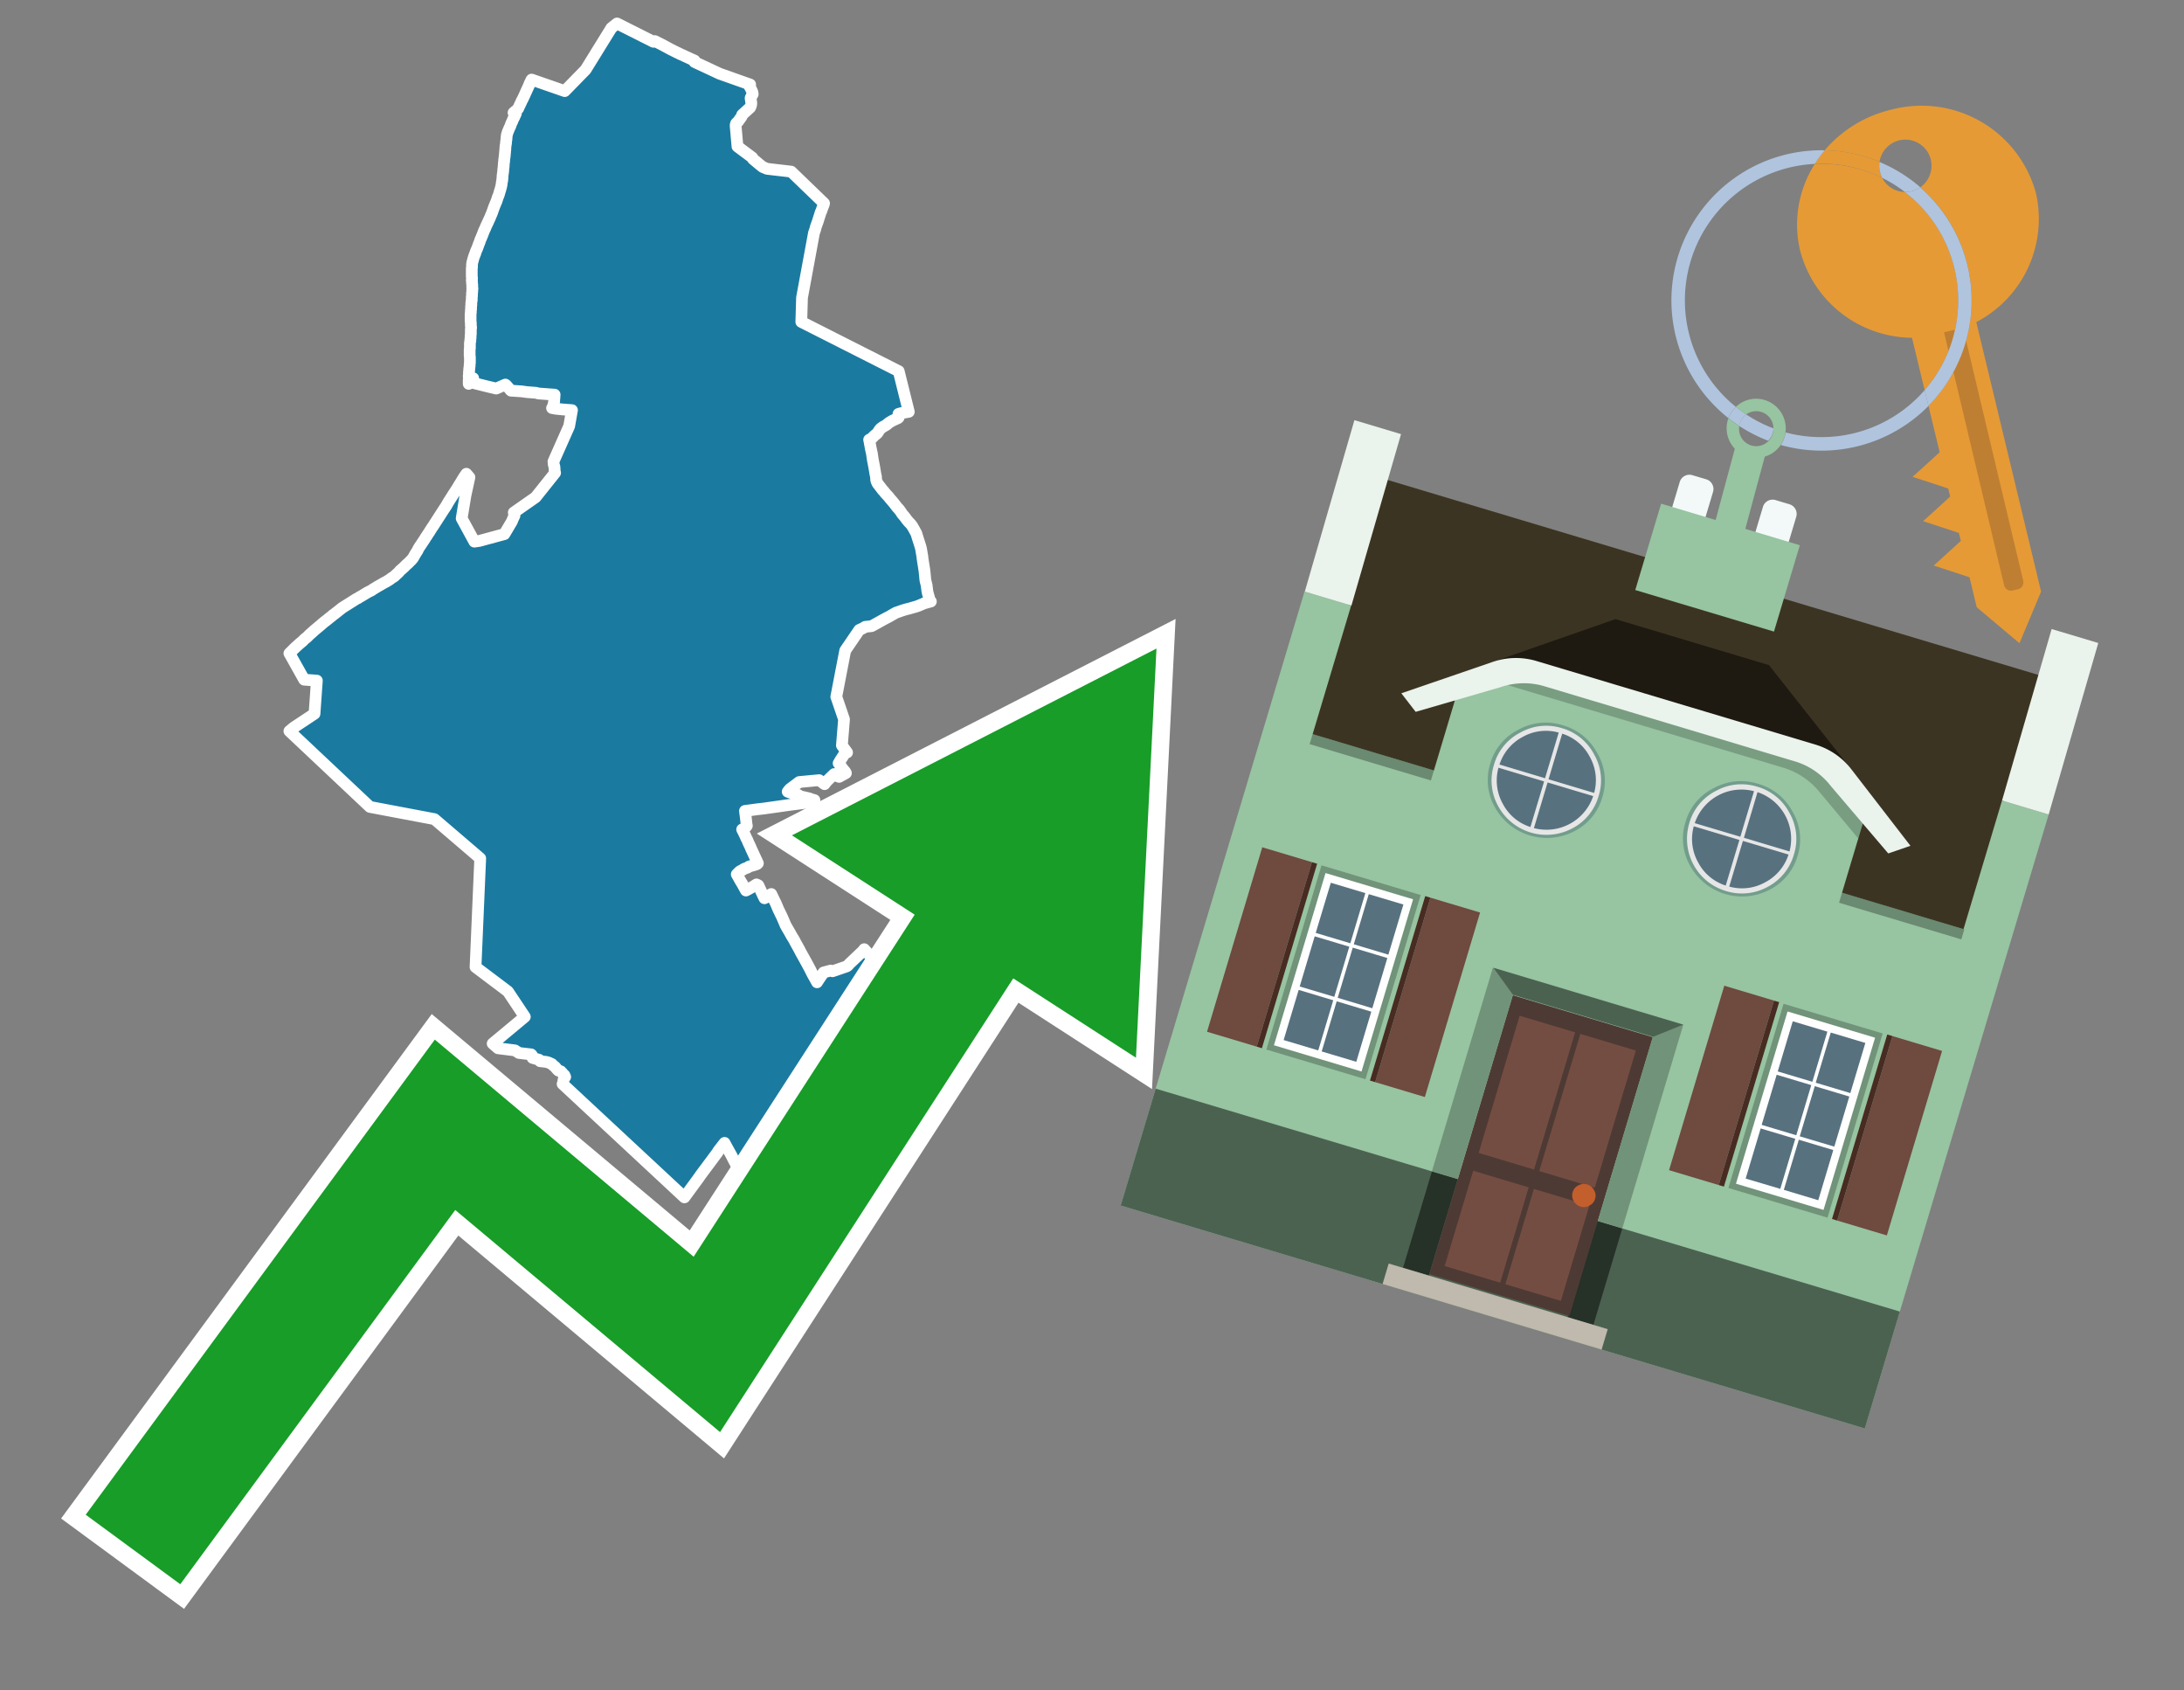
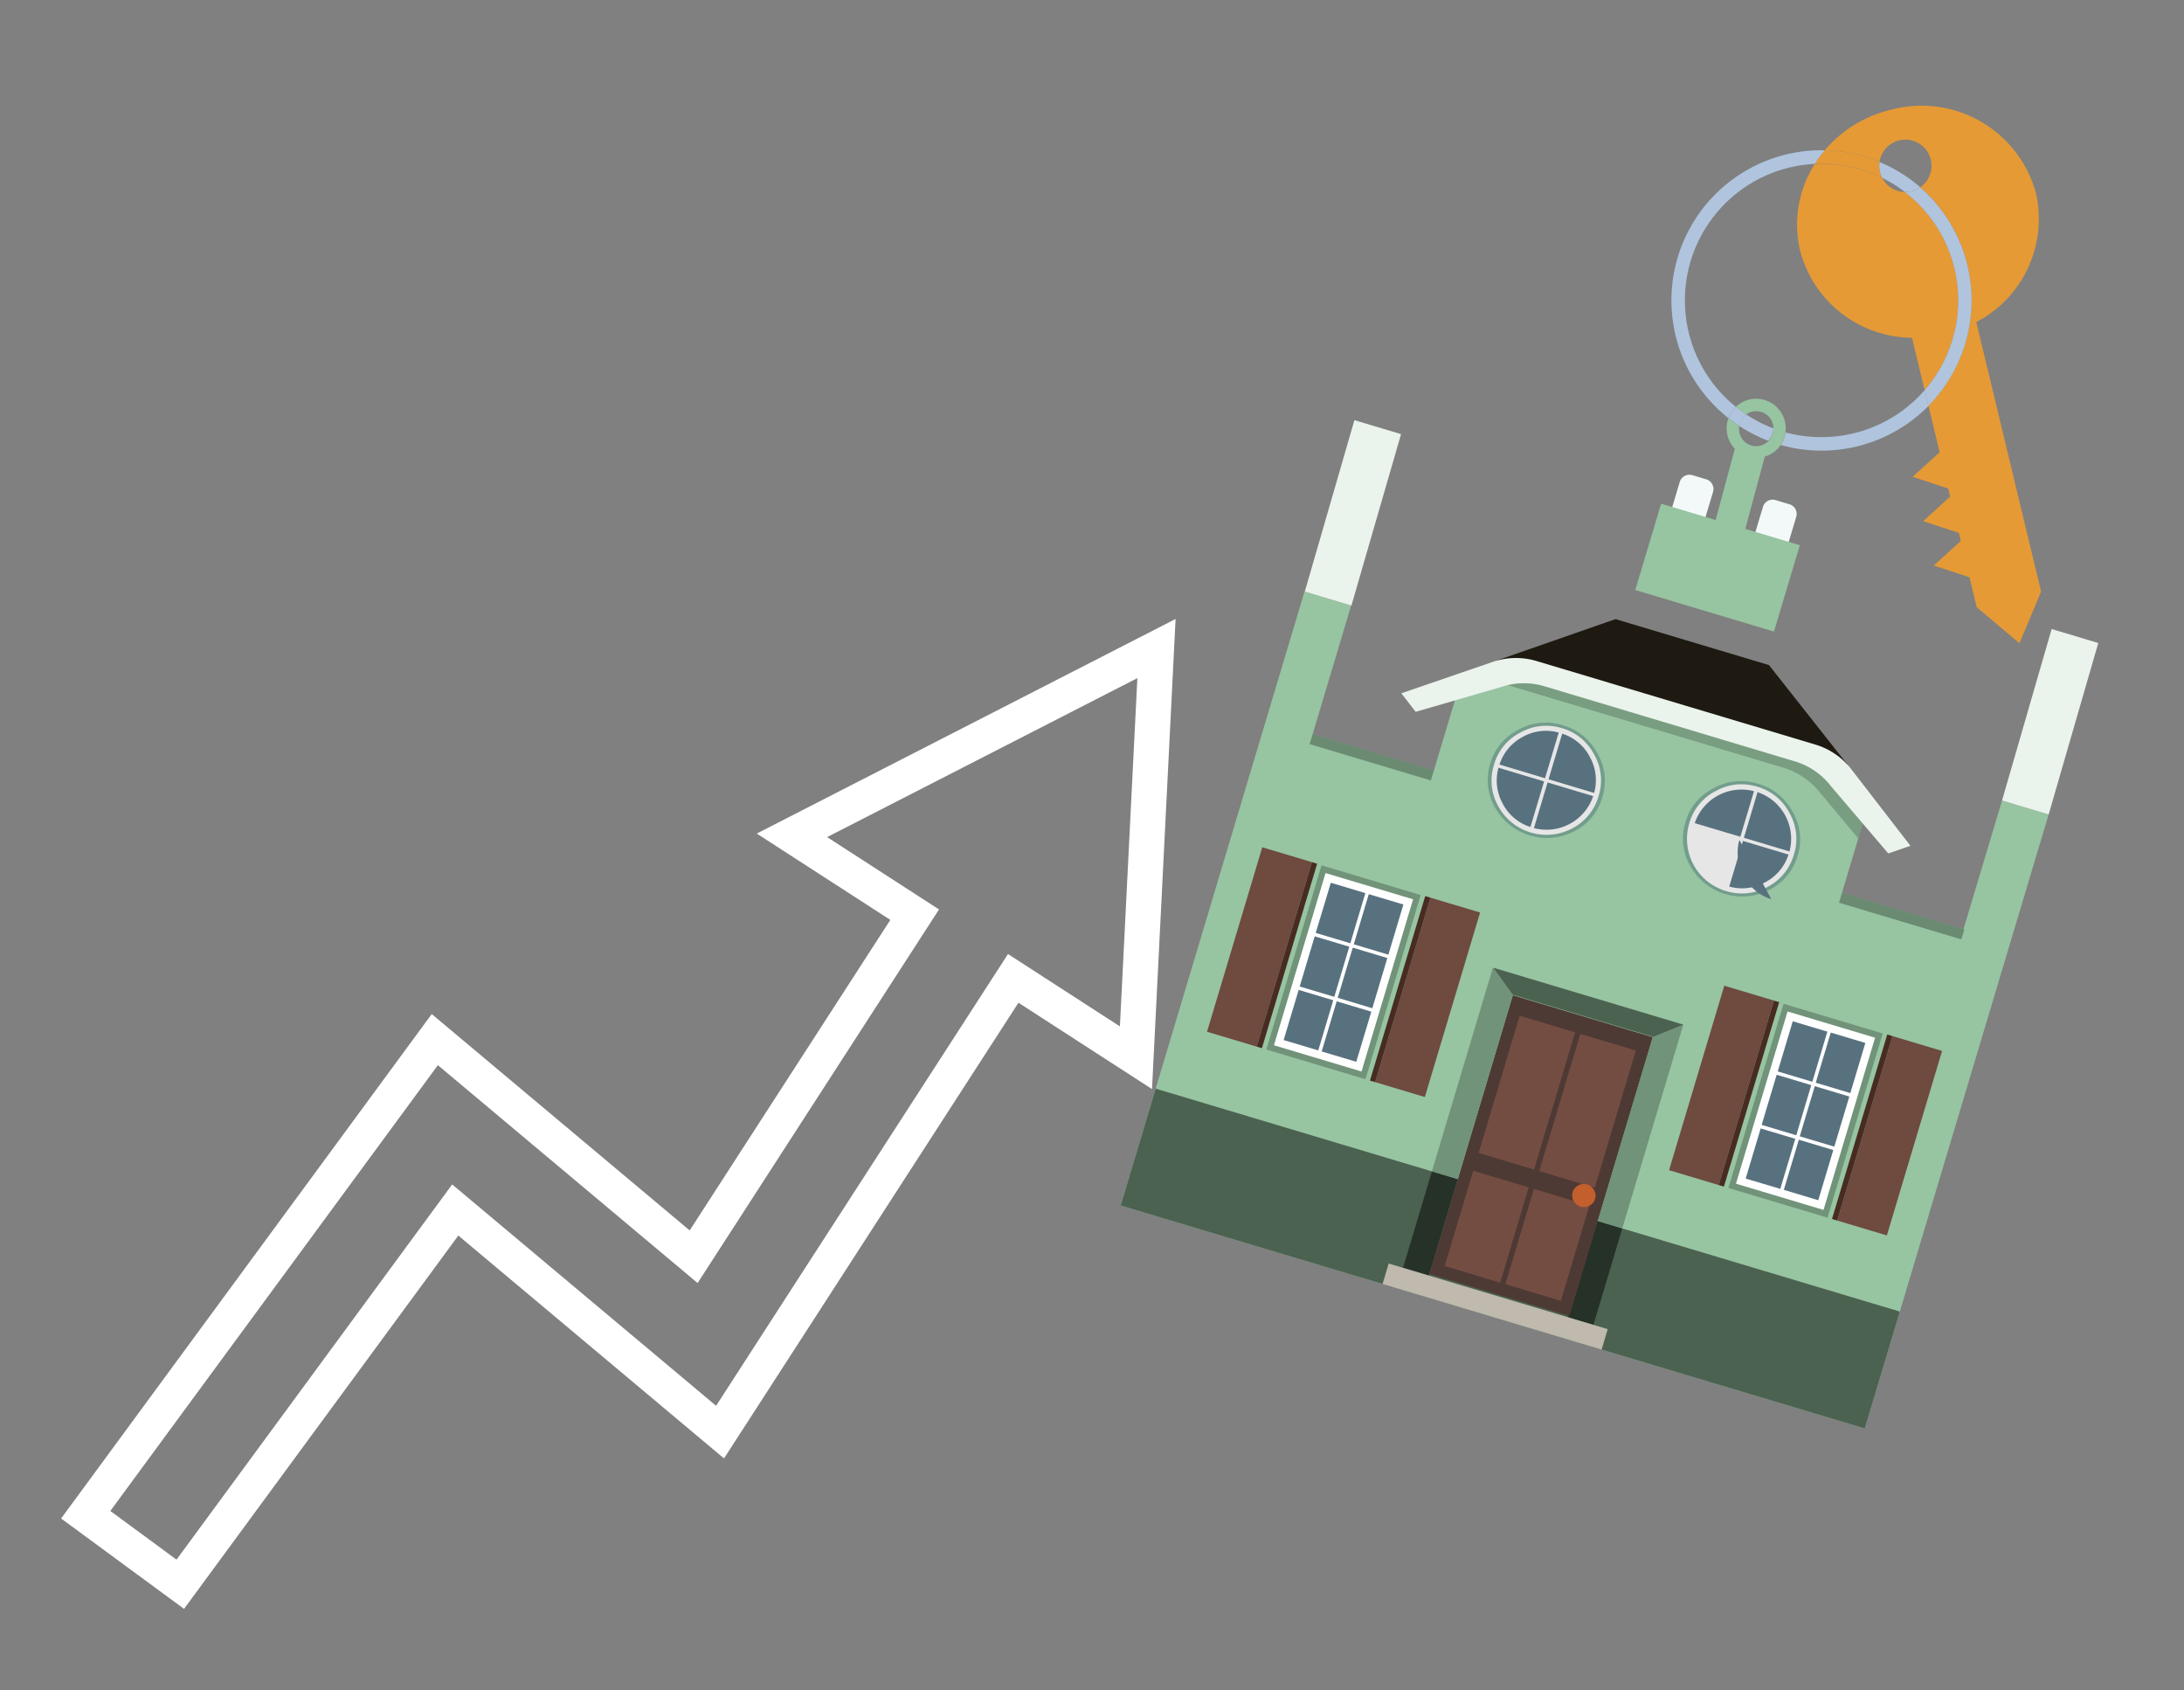
<svg xmlns="http://www.w3.org/2000/svg" id="Text" width="93.05" height="72" viewBox="0 0 93.05 72">
  <rect x="0" y="0" width="93.05" height="72" fill="#808080" stroke="none" />
-   <polygon points="24.37,17.47 23.98,17.44 23.68,17.41 23.52,17.38 23.55,17.35 23.56,17.31 23.57,17.27 23.58,17.24 23.59,17.2 23.6,17.14 23.61,17.11 23.61,17.05 23.62,16.95 23.63,16.81 22.95,16.76 22.83,16.73 22.44,16.7 22.23,16.67 21.77,16.64 21.74,16.61 21.72,16.58 21.64,16.49 21.57,16.41 21.53,16.38 21.21,16.52 21.14,16.55 20.72,16.45 20.16,16.31 20.16,16.28 20.16,16.16 20.16,16.11 20.05,16.23 19.97,16.35 19.97,16.2 19.98,16.07 19.97,16.04 19.97,16 19.98,15.97 19.98,15.92 19.98,15.85 19.99,15.78 19.99,15.75 19.99,15.72 20,15.68 20,15.64 20.01,15.59 20.01,15.56 20.01,15.5 20.02,15.46 20.02,15.4 20.02,15.36 20.02,15.33 20.02,15.29 20.02,15.26 20.02,15.2 20.01,15.16 20.01,15.12 20.01,15.08 20.01,15.04 20.01,15.01 20.01,14.98 20.01,14.93 20.01,14.88 20.02,14.84 20.02,14.8 20.02,14.72 20.02,14.69 20.02,14.63 20.03,14.55 20.04,14.52 20.04,14.48 20.04,14.43 20.05,14.4 20.05,14.37 20.05,14.32 20.05,14.28 20.06,14.25 20.06,14.22 20.06,14.19 20.06,14.15 20.06,14.12 20.06,14.06 20.06,14.02 20.07,13.98 20.07,13.91 20.06,13.88 20.06,13.85 20.06,13.81 20.06,13.78 20.06,13.75 20.05,13.68 20.05,13.62 20.05,13.55 20.05,13.51 20.05,13.47 20.05,13.44 20.05,13.41 20.05,13.37 20.06,13.31 20.06,13.27 20.06,13.23 20.07,13.17 20.07,13.12 20.07,13.08 20.07,13.05 20.08,13 20.08,12.97 20.08,12.94 20.08,12.9 20.09,12.83 20.1,12.78 20.1,12.74 20.1,12.65 20.11,12.6 20.11,12.54 20.11,12.5 20.11,12.47 20.12,12.44 20.12,12.41 20.12,12.36 20.12,12.32 20.13,12.29 20.12,12.25 20.12,12.2 20.12,12.15 20.12,12.11 20.11,12.08 20.11,12.03 20.11,11.99 20.1,11.93 20.11,11.89 20.11,11.83 20.1,11.79 20.1,11.74 20.1,11.69 20.1,11.65 20.1,11.61 20.1,11.57 20.1,11.54 20.1,11.49 20.1,11.43 20.11,11.38 20.11,11.35 20.11,11.31 20.11,11.25 20.12,11.22 20.12,11.19 20.13,11.15 20.15,11.09 20.16,11.04 20.17,11.01 20.19,10.94 20.21,10.9 20.22,10.86 20.23,10.83 20.25,10.8 20.26,10.75 20.29,10.67 20.31,10.63 20.34,10.56 20.35,10.53 20.38,10.45 20.39,10.42 20.4,10.39 20.42,10.35 20.43,10.32 20.44,10.29 20.45,10.26 20.47,10.2 20.5,10.14 20.52,10.09 20.53,10.06 20.55,10.02 20.56,9.99 20.63,9.81 20.67,9.73 20.71,9.63 20.74,9.57 20.76,9.52 20.78,9.49 20.81,9.41 20.83,9.38 20.85,9.33 20.87,9.29 20.89,9.24 20.91,9.19 20.95,9.1 21.05,8.82 21.07,8.77 21.14,8.6 21.16,8.56 21.17,8.52 21.18,8.49 21.19,8.46 21.21,8.4 21.22,8.37 21.24,8.33 21.26,8.27 21.28,8.2 21.29,8.16 21.32,8.07 21.34,7.99 21.35,7.96 21.36,7.91 21.37,7.86 21.38,7.77 21.39,7.72 21.4,7.68 21.4,7.63 21.41,7.57 21.41,7.51 21.42,7.42 21.43,7.36 21.44,7.28 21.44,7.23 21.45,7.16 21.46,7.07 21.46,7.03 21.47,6.92 21.48,6.87 21.48,6.81 21.49,6.74 21.5,6.68 21.5,6.65 21.51,6.6 21.51,6.54 21.52,6.48 21.52,6.43 21.53,6.37 21.53,6.32 21.54,6.21 21.56,6.09 21.56,6.04 21.57,5.98 21.58,5.91 21.58,5.85 21.59,5.8 21.59,5.76 21.61,5.7 21.62,5.66 21.63,5.63 21.64,5.6 21.66,5.56 21.68,5.51 21.7,5.46 21.72,5.42 21.74,5.38 21.77,5.29 21.81,5.2 21.84,5.14 21.85,5.1 21.87,5.06 21.9,5.01 21.94,4.92 21.97,4.86 21.98,4.83 21.88,4.8 21.93,4.76 21.96,4.73 22.02,4.69 22.05,4.65 22.08,4.62 22.11,4.55 22.2,4.36 22.23,4.29 22.27,4.22 22.35,4.05 22.38,3.98 22.54,3.63 22.56,3.57 22.59,3.51 22.61,3.47 22.63,3.42 22.65,3.39 24.06,3.88 24.95,2.97 26.05,1.19 26.29,1 27.84,1.78 27.9,1.75 28.16,1.88 28.44,2.03 28.55,2.09 28.71,2.17 28.85,2.24 28.92,2.27 28.97,2.3 29.09,2.35 29.17,2.39 29.41,2.5 29.59,2.58 29.59,2.64 30.66,3.14 31.96,3.6 31.92,3.66 31.95,3.7 31.99,3.78 32.05,3.91 32.06,3.95 32.07,4.01 31.99,4.15 31.98,4.18 32,4.32 32.01,4.39 32,4.48 31.99,4.51 31.96,4.58 31.62,4.89 31.6,4.96 31.45,5.17 31.39,5.23 31.36,5.26 31.34,5.34 31.42,6.24 32.05,6.71 32.08,6.77 32.33,6.98 32.49,7.11 32.68,7.19 33.71,7.31 35.11,8.66 35.1,8.7 35.03,8.88 35,8.97 34.99,9 34.97,9.03 34.84,9.44 34.76,9.66 34.73,9.78 34.68,9.92 34.17,12.68 34.14,13.71 38.29,15.81 38.72,17.54 38.38,17.6 38.28,17.63 38.29,17.78 38.26,17.81 38.17,17.85 38.02,17.92 37.9,17.99 37.83,18.04 37.79,18.08 37.73,18.12 37.62,18.18 37.51,18.26 37.45,18.34 37.4,18.42 37.37,18.46 37.26,18.55 37.16,18.65 37.12,18.68 37.03,18.73 37.04,18.77 37.05,18.83 37.06,18.88 37.1,19.1 37.12,19.19 37.15,19.33 37.17,19.47 37.19,19.6 37.21,19.7 37.25,19.91 37.3,20.21 37.32,20.29 37.33,20.44 37.35,20.51 37.37,20.55 37.38,20.58 37.51,20.75 37.58,20.84 37.6,20.87 37.65,20.92 37.69,20.97 37.71,21 37.85,21.15 37.93,21.25 38,21.33 38.1,21.45 38.2,21.58 38.24,21.63 38.3,21.69 38.35,21.76 38.38,21.8 38.43,21.88 38.54,22.01 38.66,22.17 38.73,22.25 38.79,22.31 38.83,22.36 38.86,22.4 38.93,22.52 39.04,22.72 39.13,23.01 39.16,23.1 39.21,23.26 39.22,23.29 39.24,23.37 39.3,23.72 39.3,23.75 39.31,23.82 39.33,23.95 39.37,24.2 39.38,24.26 39.4,24.43 39.42,24.65 39.43,24.73 39.48,24.93 39.51,25.18 39.53,25.27 39.62,25.59 39.66,25.62 39.51,25.66 39.37,25.7 39.23,25.76 39.11,25.81 39.02,25.84 38.74,25.92 38.58,25.96 38.42,26.01 38.31,26.05 38.19,26.09 38.13,26.12 37.87,26.27 37.79,26.31 37.64,26.39 37.39,26.53 37.19,26.64 37.13,26.67 36.86,26.7 36.8,26.74 36.7,26.79 36.61,26.83 36.01,27.71 35.63,29.68 35.67,29.79 35.96,30.64 35.87,31.75 36.09,32.05 36.01,32.08 35.96,32.14 35.93,32.19 35.8,32.39 35.73,32.51 35.81,32.61 35.89,32.73 35.93,32.78 36,32.86 36.02,32.89 36.04,32.93 35.75,33.09 35.63,33.04 35.54,32.97 35.24,33.26 35.15,33.37 35.13,33.4 34.9,33.23 34.05,33.31 33.65,33.61 33.56,33.72 33.7,33.77 33.89,33.82 34.01,33.86 34.04,33.89 34.14,33.93 34.32,33.97 34.49,34.01 34.56,34.04 34.7,34.08 34.66,34.14 34.52,34.17 33.59,34.29 33.24,34.34 32.53,34.44 32.26,34.47 31.97,34.51 31.74,34.54 31.76,34.7 31.78,34.86 31.81,35.14 31.82,35.17 31.8,35.2 31.75,35.24 31.68,35.3 31.62,35.33 31.72,35.53 31.78,35.66 31.79,35.69 31.83,35.76 31.86,35.83 31.87,35.86 31.97,36.07 32.01,36.17 32.03,36.21 32.29,36.77 32.26,36.8 32.19,36.83 32.05,36.87 31.91,36.91 31.86,36.95 31.7,37.01 31.64,37.05 31.51,37.12 31.46,37.17 31.43,37.2 31.39,37.24 31.47,37.38 31.49,37.42 31.57,37.56 31.62,37.64 31.78,37.93 31.86,37.89 32.09,37.76 32.23,37.67 32.31,37.71 32.51,38.14 32.57,38.26 32.63,38.23 32.71,38.18 32.86,38.08 32.99,38.35 33.05,38.47 33.16,38.73 33.32,39.06 33.41,39.27 33.47,39.41 33.59,39.62 33.62,39.67 33.66,39.74 33.72,39.85 33.83,40.03 33.92,40.2 33.96,40.27 34.07,40.47 34.11,40.55 34.36,41 34.5,41.26 34.6,41.46 34.66,41.57 34.69,41.62 34.81,41.84 34.88,41.73 35.09,41.42 35.39,41.34 35.47,41.37 36.08,41.16 36.12,41.13 36.15,41.1 36.17,41.07 36.77,40.5 36.82,40.43 37.24,40.9 37.35,41.23 37.58,41.3 37.71,41.52 37.7,41.68 37.71,41.76 37.72,41.81 37.69,41.87 37.69,41.91 37.69,41.95 37.67,42.31 37.66,42.59 37.65,42.66 37.65,42.76 37.65,42.83 37.64,42.87 37.64,43.05 37.63,43.18 37.63,43.22 37.62,43.36 37.61,43.53 37.59,43.68 37.55,44.02 37.54,44.14 37.53,44.24 37.52,44.35 37.51,44.4 37.48,44.5 37.42,44.69 37.4,44.77 37.38,44.8 37.33,44.97 37.29,45.09 37.18,45.41 37.23,45.51 37.34,45.72 37.4,45.84 37.43,45.9 37.6,46.22 37.64,46.28 37.75,46.52 37.86,46.76 37.91,46.85 37.93,46.9 37.95,46.94 38,47.03 38.06,47.12 38.37,47.15 38.45,47.19 38.54,47.23 38.62,47.27 38.67,47.3 38.82,47.37 38.85,47.4 38.93,47.46 39,47.52 39.01,47.55 39.02,47.58 38.93,47.61 38.73,47.66 38.58,47.7 38.46,47.74 38.28,47.78 37.95,47.88 37.83,47.91 37.5,48 37.13,48.1 36.9,48.15 36.83,48.18 36.47,48.3 36.31,48.35 36.25,48.38 36.13,48.41 36.02,48.45 35.93,48.48 35.84,48.52 35.69,48.58 35.59,48.61 35.52,48.64 33.86,49.12 33.91,49.16 33.3,49.61 33.4,49.76 33.34,49.79 32.21,50.72 31.99,50.88 31.96,50.82 31.94,50.79 31.87,50.66 31.85,50.6 31.83,50.57 31.79,50.49 31.77,50.46 31.76,50.43 31.75,50.39 31.72,50.34 31.7,50.29 31.63,50.13 31.48,49.83 31.42,49.7 31.35,49.58 31.33,49.54 31.25,49.39 31.22,49.33 31.18,49.25 31.16,49.21 30.96,48.85 30.87,48.68 30.59,49.04 30.58,49.07 29.85,50.05 29.76,50.18 29.43,50.63 29.16,51 23.97,46.17 23.99,46.14 24,46.08 24,46.05 24.01,46 24.02,45.97 24.04,45.93 24.08,45.87 24.05,45.8 24,45.76 23.95,45.69 23.91,45.66 23.89,45.63 23.79,45.6 23.76,45.57 23.73,45.54 23.68,45.48 23.66,45.45 23.57,45.38 23.54,45.35 23.51,45.32 23.44,45.29 23.38,45.26 23.27,45.23 23.01,45.2 22.99,45.17 22.97,45.14 22.69,45.06 22.68,45.03 22.67,45 22.66,44.94 22.63,44.91 22.11,44.85 21.94,44.74 21.22,44.65 20.99,44.45 22.36,43.31 21.64,42.23 20.26,41.19 20.46,36.56 18.51,34.89 15.76,34.37 12.33,31.14 12.51,30.99 13.4,30.4 13.5,28.99 12.96,28.95 12.36,27.88 12.33,27.83 12.49,27.67 12.55,27.61 12.66,27.51 12.77,27.41 12.88,27.32 12.91,27.29 12.95,27.25 12.99,27.21 13.03,27.18 13.07,27.15 13.11,27.11 13.14,27.08 13.17,27.05 13.2,27.02 13.25,26.98 13.28,26.95 13.34,26.9 13.38,26.86 13.68,26.61 13.71,26.58 13.82,26.49 13.9,26.43 14.01,26.34 14.15,26.23 14.19,26.19 14.24,26.16 14.58,25.89 15.12,25.55 15.18,25.51 15.25,25.48 15.32,25.43 15.38,25.4 15.43,25.37 15.66,25.23 15.84,25.14 15.89,25.1 15.96,25.06 16.09,24.98 16.25,24.89 16.3,24.86 16.35,24.83 16.45,24.78 16.61,24.68 16.7,24.61 16.77,24.57 16.81,24.54 16.84,24.51 16.87,24.48 16.96,24.4 17,24.36 17.04,24.31 17.21,24.16 17.24,24.13 17.28,24.09 17.33,24.04 17.37,24.01 17.4,23.98 17.46,23.92 17.5,23.88 17.53,23.85 17.59,23.78 17.65,23.68 17.66,23.65 17.69,23.61 17.71,23.57 17.73,23.54 17.77,23.48 17.79,23.45 17.81,23.4 17.85,23.33 18.09,22.97 18.11,22.94 18.13,22.9 18.15,22.87 18.19,22.82 18.21,22.78 18.27,22.69 18.3,22.65 18.32,22.61 18.34,22.58 18.36,22.55 18.41,22.47 18.44,22.43 18.89,21.73 19.01,21.55 19.03,21.52 19.05,21.48 19.09,21.41 19.17,21.28 19.21,21.22 19.31,21.06 19.48,20.8 19.54,20.7 19.56,20.66 19.59,20.62 19.74,20.37 19.82,20.25 19.87,20.18 20,20.33 19.83,21.11 19.67,22.08 20.21,23.07 20.42,23.04 21.49,22.75 21.81,22.21 21.85,22.11 21.92,21.96 21.89,21.83 22.82,21.18 23.65,20.14 23.64,20.1 23.63,20.05 23.63,19.99 23.62,19.87 23.6,19.82 23.59,19.77 23.59,19.74 23.58,19.66 24.25,18.15 " fill="#1b7aa0" stroke="#fff" stroke-linejoin="round" stroke-width="0.5" />
  <polygon points="49.272 27.624 33.741 35.58 38.97 38.959 29.553 53.529 18.525 44.281 3.652 64.518 7.681 67.479 19.396 51.538 30.678 60.999 43.169 41.673 48.398 45.053 49.272 27.624" fill="none" stroke="#fff" stroke-miterlimit="10" stroke-width="1.5" />
-   <polygon points="49.272 27.624 33.741 35.58 38.97 38.959 29.553 53.529 18.525 44.281 3.652 64.518 7.681 67.479 19.396 51.538 30.678 60.999 43.169 41.673 48.398 45.053 49.272 27.624" fill="#179d28" />
  <path d="M80.19,7.577a1.16,1.16,0,0,1-.094-.251,1.114,1.114,0,0,1-.018-.429A6.367,6.367,0,0,0,77.743,6.4a5.269,5.269,0,0,0-.423.577c.1,0,.192-.007.288-.007A5.794,5.794,0,0,1,80.19,7.577Z" fill="#e69a35" />
  <path d="M77.608,6.4A6.394,6.394,0,0,0,73.64,17.81a1.26,1.26,0,0,1,.317-.48A5.821,5.821,0,0,1,77.32,6.981a5.269,5.269,0,0,1,.423-.577Z" fill="#b0c4de" />
  <path d="M84.2,13.72a4.962,4.962,0,0,0,2.545-5.48,5.047,5.047,0,0,0-6.179-3.566A5.322,5.322,0,0,0,77.743,6.4a6.367,6.367,0,0,1,2.335.493,1.114,1.114,0,1,1,1.736,1.084,6.392,6.392,0,0,1,.347,9.3l.479,1.985-.438.4-.716.648.92.3.6.2.082.341-.438.4-.716.648.92.3.605.2.082.341-.438.4-.716.649.92.3.605.2.307,1.274,1.821,1.534.921-2.2Z" fill="#e69a35" />
  <path d="M81.154,8.179a1.115,1.115,0,0,1-.964-.6,5.794,5.794,0,0,0-2.582-.6c-.1,0-.192,0-.288.007a4.783,4.783,0,0,0-.625,3.685,4.962,4.962,0,0,0,4.765,3.715L82,16.617a5.82,5.82,0,0,0-.846-8.438Z" fill="#e69a35" />
  <path d="M74.1,18.142a6.386,6.386,0,0,0,1.232.63.73.73,0,0,0,.224-.527h0a5.783,5.783,0,0,1-1.159-.593A.733.733,0,0,0,74.1,18.142Z" fill="#b0c4de" />
  <path d="M74.4,17.652q-.228-.152-.44-.322a1.26,1.26,0,0,0-.317.48c.148.117.3.228.46.332A.733.733,0,0,1,74.4,17.652Z" fill="#b0c4de" />
  <path d="M74.824,16.984a1.257,1.257,0,0,0-.867.346c.141.114.288.222.44.322a.731.731,0,0,1,1.159.593h0a.732.732,0,1,1-1.463,0,.7.7,0,0,1,.007-.1c-.158-.1-.312-.215-.46-.332a1.258,1.258,0,0,0,.273,1.3l-.979,3.635,1.275.341.98-3.639a1.266,1.266,0,0,0,.681-.5,1.249,1.249,0,0,0,.2-.538,1.328,1.328,0,0,0,.012-.168A1.262,1.262,0,0,0,74.824,16.984Z" fill="#97c4a1" />
-   <path d="M85.974,25.1l-.226.053a.3.3,0,0,1-.362-.223l-2.56-10.777.81-.193L86.2,24.736A.3.3,0,0,1,85.974,25.1Z" fill="#bf7f32" />
  <path d="M80.1,7.326a1.16,1.16,0,0,0,.094.251,5.833,5.833,0,0,1,.964.6,1.137,1.137,0,0,0,.287-.031,1.108,1.108,0,0,0,.373-.167A6.371,6.371,0,0,0,80.078,6.9,1.114,1.114,0,0,0,80.1,7.326Z" fill="#b0c4de" />
  <path d="M77.608,18.618a5.836,5.836,0,0,1-1.534-.2,1.24,1.24,0,0,1-.2.537,6.4,6.4,0,0,0,6.291-1.666L82,16.617A5.807,5.807,0,0,1,77.608,18.618Z" fill="#b0c4de" />
  <path d="M81.814,7.981a1.108,1.108,0,0,1-.373.167,1.137,1.137,0,0,1-.287.031A5.82,5.82,0,0,1,82,16.617l.161.667a6.392,6.392,0,0,0-.347-9.3Z" fill="#b0c4de" />
-   <polygon points="83.79 39.753 55.78 31.364 58.988 20.404 86.964 28.783 83.79 39.753 83.79 39.753" fill="#3c3422" fill-rule="evenodd" />
  <polygon points="81.705 53.32 87.284 34.692 85.297 34.097 83.656 39.575 55.926 31.269 57.567 25.791 55.579 25.196 47.746 51.348 79.451 60.844 81.705 53.32" fill="#97c4a1" fill-rule="evenodd" />
  <rect x="69.522" y="21.148" width="0.444" height="28.983" transform="translate(15.592 92.226) rotate(-73.326)" opacity="0.3" />
  <polygon points="87.284 34.692 85.297 34.097 87.411 26.793 89.398 27.388 87.284 34.692 87.284 34.692" fill="#eaf3ec" fill-rule="evenodd" />
  <polygon points="57.578 25.794 55.591 25.199 57.705 17.896 59.692 18.491 57.578 25.794 57.578 25.794" fill="#eaf3ec" fill-rule="evenodd" />
  <polygon points="79.451 60.844 80.943 55.865 49.238 46.369 47.747 51.348 79.451 60.844 79.451 60.844" fill="#4c6251" fill-rule="evenodd" />
  <path d="M71.566,20.528l-.522,1.743,1.418.425.523-1.744a.432.432,0,0,0-.289-.536l-.593-.177A.431.431,0,0,0,71.566,20.528Z" fill="#f3f9f8" fill-rule="evenodd" />
  <path d="M75.111,21.589l-.522,1.743,1.418.425.522-1.743a.43.43,0,0,0-.289-.536l-.593-.178A.43.43,0,0,0,75.111,21.589Z" fill="#f3f9f8" fill-rule="evenodd" />
  <polygon points="75.368 28.329 68.829 26.37 63.807 28.121 78.733 32.591 75.368 28.329" fill="#1e1a11" />
  <polygon points="78.248 32.422 64.442 28.287 62.236 28.998 60.064 36.247 77.453 41.455 79.651 34.116 78.248 32.422" fill="#97c4a1" />
  <path d="M77.74,32.516S65.088,28.725,65,28.7l-.938.43,11.892,3.562a3.175,3.175,0,0,1,1.532,1l1.685,2.02.327-1.09Z" fill-rule="evenodd" opacity="0.2" />
  <path d="M77.35,31.716,65.458,28.154a3.041,3.041,0,0,0-1.854.037l-3.9,1.339.611.79,3.626-1.054a3.045,3.045,0,0,1,1.855-.037l10.673,3.2A3.028,3.028,0,0,1,78,33.477l2.45,2.874.945-.325-2.518-3.26A3.036,3.036,0,0,0,77.35,31.716Z" fill="#eaf3ec" />
  <polygon points="76.683 23.223 70.773 21.453 69.671 25.132 75.581 26.902 76.683 23.223 76.683 23.223" fill="#97c4a1" fill-rule="evenodd" />
  <g id="Symbol_9_0_Layer2_0_MEMBER_8_MEMBER_21_MEMBER_0_FILL" data-name="Symbol 9 0 Layer2 0 MEMBER 8 MEMBER 21 MEMBER 0 FILL">
    <path d="M66.584,30.892a2.39,2.39,0,0,0-1.891.189,2.317,2.317,0,0,0-1.2,1.448A2.345,2.345,0,0,0,63.7,34.4a2.528,2.528,0,0,0,3.367,1.008,2.339,2.339,0,0,0,1.2-1.447,2.313,2.313,0,0,0-.208-1.87A2.394,2.394,0,0,0,66.584,30.892Z" fill="#729d8c" />
  </g>
  <g id="Symbol_9_0_Layer2_0_MEMBER_8_MEMBER_21_MEMBER_1_FILL" data-name="Symbol 9 0 Layer2 0 MEMBER 8 MEMBER 21 MEMBER 1 FILL">
    <path d="M66.547,31.016a2.241,2.241,0,0,0-1.769.185,2.213,2.213,0,0,0-1.127,1.376,2.239,2.239,0,0,0,.185,1.768,2.341,2.341,0,0,0,3.145.942,2.234,2.234,0,0,0,1.126-1.376,2.207,2.207,0,0,0-.185-1.768A2.237,2.237,0,0,0,66.547,31.016Z" fill="#e6e6e6" />
  </g>
  <g id="Symbol_9_0_Layer2_0_MEMBER_8_MEMBER_21_MEMBER_2_MEMBER_0_FILL" data-name="Symbol 9 0 Layer2 0 MEMBER 8 MEMBER 21 MEMBER 2 MEMBER 0 FILL">
    <path d="M65.787,33.284,63.843,32.7a2.036,2.036,0,0,0,.186,1.539,2.015,2.015,0,0,0,1.175.986Z" fill="#58717f" />
  </g>
  <g id="Symbol_9_0_Layer2_0_MEMBER_8_MEMBER_21_MEMBER_2_MEMBER_1_FILL" data-name="Symbol 9 0 Layer2 0 MEMBER 8 MEMBER 21 MEMBER 2 MEMBER 1 FILL">
    <path d="M65.827,33.148l.582-1.944a2.01,2.01,0,0,0-1.523.178,2.037,2.037,0,0,0-1,1.183Z" fill="#58717f" />
  </g>
  <g id="Symbol_9_0_Layer2_0_MEMBER_8_MEMBER_21_MEMBER_2_MEMBER_2_FILL" data-name="Symbol 9 0 Layer2 0 MEMBER 8 MEMBER 21 MEMBER 2 MEMBER 2 FILL">
    <path d="M67.878,33.91l-1.943-.582-.582,1.944a2.1,2.1,0,0,0,2.525-1.362Z" fill="#58717f" />
  </g>
  <g id="Symbol_9_0_Layer2_0_MEMBER_8_MEMBER_21_MEMBER_2_MEMBER_3_FILL" data-name="Symbol 9 0 Layer2 0 MEMBER 8 MEMBER 21 MEMBER 2 MEMBER 3 FILL">
    <path d="M66.558,31.249l-.582,1.943,1.943.582a2.031,2.031,0,0,0-.186-1.539A2.009,2.009,0,0,0,66.558,31.249Z" fill="#58717f" />
  </g>
  <g id="Symbol_9_0_Layer2_0_MEMBER_8_MEMBER_21_MEMBER_0_FILL-2" data-name="Symbol 9 0 Layer2 0 MEMBER 8 MEMBER 21 MEMBER 0 FILL">
    <path d="M74.9,33.384a2.4,2.4,0,0,0-1.891.189,2.316,2.316,0,0,0-1.2,1.448,2.341,2.341,0,0,0,.209,1.87A2.527,2.527,0,0,0,75.387,37.9a2.345,2.345,0,0,0,1.2-1.447,2.314,2.314,0,0,0-.209-1.87A2.389,2.389,0,0,0,74.9,33.384Z" fill="#729d8c" />
  </g>
  <g id="Symbol_9_0_Layer2_0_MEMBER_8_MEMBER_21_MEMBER_1_FILL-2" data-name="Symbol 9 0 Layer2 0 MEMBER 8 MEMBER 21 MEMBER 1 FILL">
    <path d="M74.867,33.508a2.239,2.239,0,0,0-1.768.185,2.21,2.21,0,0,0-1.127,1.376,2.316,2.316,0,0,0,1.564,2.883,2.261,2.261,0,0,0,1.765-.173A2.237,2.237,0,0,0,76.428,36.4a2.209,2.209,0,0,0-.185-1.769A2.239,2.239,0,0,0,74.867,33.508Z" fill="#e6e6e6" />
  </g>
  <g id="Symbol_9_0_Layer2_0_MEMBER_8_MEMBER_21_MEMBER_2_MEMBER_0_FILL-2" data-name="Symbol 9 0 Layer2 0 MEMBER 8 MEMBER 21 MEMBER 2 MEMBER 0 FILL">
-     <path d="M74.107,35.776l-1.943-.582a2.031,2.031,0,0,0,.186,1.539,2.009,2.009,0,0,0,1.175.986Z" fill="#58717f" />
+     <path d="M74.107,35.776a2.031,2.031,0,0,0,.186,1.539,2.009,2.009,0,0,0,1.175.986Z" fill="#58717f" />
  </g>
  <g id="Symbol_9_0_Layer2_0_MEMBER_8_MEMBER_21_MEMBER_2_MEMBER_1_FILL-2" data-name="Symbol 9 0 Layer2 0 MEMBER 8 MEMBER 21 MEMBER 2 MEMBER 1 FILL">
    <path d="M74.148,35.64,74.73,33.7a2.1,2.1,0,0,0-2.525,1.362Z" fill="#58717f" />
  </g>
  <g id="Symbol_9_0_Layer2_0_MEMBER_8_MEMBER_21_MEMBER_2_MEMBER_2_FILL-2" data-name="Symbol 9 0 Layer2 0 MEMBER 8 MEMBER 21 MEMBER 2 MEMBER 2 FILL">
    <path d="M76.2,36.4l-1.943-.582-.582,1.944a2.015,2.015,0,0,0,1.523-.178A2.036,2.036,0,0,0,76.2,36.4Z" fill="#58717f" />
  </g>
  <g id="Symbol_9_0_Layer2_0_MEMBER_8_MEMBER_21_MEMBER_2_MEMBER_3_FILL-2" data-name="Symbol 9 0 Layer2 0 MEMBER 8 MEMBER 21 MEMBER 2 MEMBER 3 FILL">
    <path d="M74.879,33.741,74.3,35.684l1.943.582a2.1,2.1,0,0,0-1.361-2.525Z" fill="#58717f" />
  </g>
  <polygon points="51.426 43.946 53.542 44.58 55.896 36.723 53.78 36.089 51.426 43.946 51.426 43.946" fill="#6e4a3f" fill-rule="evenodd" />
  <polygon points="53.542 44.58 53.764 44.647 56.117 36.789 55.896 36.723 53.542 44.58 53.542 44.58" fill="#482b22" fill-rule="evenodd" />
  <polygon points="60.706 46.726 58.59 46.092 60.943 38.235 63.059 38.868 60.706 46.726 60.706 46.726" fill="#6e4a3f" fill-rule="evenodd" />
  <polygon points="58.59 46.092 58.368 46.026 60.722 38.168 60.943 38.235 58.59 46.092 58.59 46.092" fill="#482b22" fill-rule="evenodd" />
  <rect x="53.146" y="39.209" width="8.19" height="4.408" transform="translate(1.145 84.365) rotate(-73.326)" fill="#719379" />
  <polygon points="60.205 38.304 56.474 37.187 54.277 44.522 58.008 45.639 60.205 38.304 60.205 38.304" fill="#fff" fill-rule="evenodd" />
  <path d="M59.792,38.527l-.64,2.136-1.474-.442.639-2.135,1.475.441Zm-1.621-.485-.64,2.136-1.474-.442L56.7,37.6l1.474.442Zm-2.158,1.84,1.475.441-.64,2.136-1.474-.441.639-2.136Zm-.683,2.282,1.474.441-.639,2.136L54.69,44.3l.64-2.135Zm.981,2.621.639-2.136,1.475.442-.64,2.135-1.474-.441Zm2.158-1.84L56.994,42.5l.64-2.136,1.474.442-.639,2.136Z" fill="#58717f" fill-rule="evenodd" />
  <polygon points="80.39 52.621 78.274 51.988 80.628 44.13 82.743 44.764 80.39 52.621 80.39 52.621" fill="#6e4a3f" fill-rule="evenodd" />
  <polygon points="78.274 51.988 78.053 51.921 80.406 44.064 80.628 44.13 78.274 51.988 78.274 51.988" fill="#482b22" fill-rule="evenodd" />
  <polygon points="71.111 49.842 73.227 50.476 75.58 42.619 73.464 41.985 71.111 49.842 71.111 49.842" fill="#6e4a3f" fill-rule="evenodd" />
  <polygon points="73.227 50.476 73.448 50.542 75.802 42.685 75.58 42.619 73.227 50.476 73.227 50.476" fill="#482b22" fill-rule="evenodd" />
  <rect x="72.83" y="45.105" width="8.19" height="4.408" transform="translate(9.534 107.426) rotate(-73.326)" fill="#719379" />
  <polygon points="76.159 43.083 79.889 44.2 77.692 51.535 73.962 50.418 76.159 43.083 76.159 43.083" fill="#fff" fill-rule="evenodd" />
  <path d="M76.381,43.5l1.475.442-.64,2.135-1.475-.441.64-2.136ZM78,43.981l1.474.442-.64,2.136-1.474-.442L78,43.981Zm.791,2.724-.64,2.135L76.679,48.4l.64-2.136,1.474.442Zm-.684,2.282-.639,2.135L76,50.68l.64-2.135,1.474.442Zm-2.26,1.65L74.375,50.2l.639-2.135,1.475.441-.64,2.136Zm-.791-2.724.64-2.135,1.474.441-.639,2.136-1.475-.442Z" fill="#58717f" fill-rule="evenodd" />
  <polygon points="67.888 56.431 69.118 52.323 68.019 51.994 66.789 56.102 67.888 56.431 67.888 56.431" fill="#263128" fill-rule="evenodd" />
  <polygon points="60.877 54.331 62.108 50.223 61.007 49.894 59.776 54.002 60.877 54.331 60.877 54.331" fill="#263128" fill-rule="evenodd" />
  <g id="Symbol_9_0_Layer2_0_MEMBER_8_MEMBER_12_MEMBER_0_FILL" data-name="Symbol 9 0 Layer2 0 MEMBER 8 MEMBER 12 MEMBER 0 FILL">
    <path d="M70.418,44.178l-5.965-1.786L60.9,54.27l5.964,1.786Z" fill="#4e3a34" />
  </g>
  <g id="Symbol_9_0_Layer2_0_MEMBER_8_MEMBER_12_MEMBER_1_MEMBER_0_FILL" data-name="Symbol 9 0 Layer2 0 MEMBER 8 MEMBER 12 MEMBER 1 MEMBER 0 FILL">
    <path d="M65.358,49.815l1.75-5.843-2.363-.708L63,49.107Z" fill="#744d42" />
  </g>
  <g id="Symbol_9_0_Layer2_0_MEMBER_8_MEMBER_12_MEMBER_1_MEMBER_1_FILL" data-name="Symbol 9 0 Layer2 0 MEMBER 8 MEMBER 12 MEMBER 1 MEMBER 1 FILL">
    <path d="M67.331,44.039l-1.75,5.842,2.364.708,1.75-5.842Z" fill="#744d42" />
  </g>
  <g id="Symbol_9_0_Layer2_0_MEMBER_8_MEMBER_12_MEMBER_2_MEMBER_0_FILL" data-name="Symbol 9 0 Layer2 0 MEMBER 8 MEMBER 12 MEMBER 2 MEMBER 0 FILL">
    <path d="M63.915,54.633l1.215-4.058-2.363-.707-1.215,4.057Z" fill="#744d42" />
  </g>
  <g id="Symbol_9_0_Layer2_0_MEMBER_8_MEMBER_12_MEMBER_2_MEMBER_1_FILL" data-name="Symbol 9 0 Layer2 0 MEMBER 8 MEMBER 12 MEMBER 2 MEMBER 1 FILL">
    <path d="M66.5,55.407l1.215-4.057-2.363-.708L64.138,54.7Z" fill="#744d42" />
  </g>
  <g id="Symbol_9_0_Layer2_0_MEMBER_8_MEMBER_13_FILL" data-name="Symbol 9 0 Layer2 0 MEMBER 8 MEMBER 13 FILL">
    <path d="M67.959,51.058a.439.439,0,0,0-.045-.367.487.487,0,0,0-.669-.2.445.445,0,0,0-.239.282.457.457,0,0,0,.041.378.481.481,0,0,0,.293.242.459.459,0,0,0,.377-.042A.453.453,0,0,0,67.959,51.058Z" fill="#c35e2d" />
  </g>
  <g id="Symbol_9_0_Layer2_0_MEMBER_8_MEMBER_14_FILL" data-name="Symbol 9 0 Layer2 0 MEMBER 8 MEMBER 14 FILL">
    <path d="M64.557,42.047l-.951-.833-2.6,8.68,1.1.329Z" fill="#719379" />
  </g>
  <g id="Symbol_9_0_Layer2_0_MEMBER_8_MEMBER_15_FILL" data-name="Symbol 9 0 Layer2 0 MEMBER 8 MEMBER 15 FILL">
    <path d="M71.718,43.643l-1.2.19L68.072,52.01l1.046.313Z" fill="#719379" />
  </g>
  <g id="Symbol_9_0_Layer2_0_MEMBER_8_MEMBER_16_FILL" data-name="Symbol 9 0 Layer2 0 MEMBER 8 MEMBER 16 FILL">
    <path d="M63.627,41.22l.836,1.156,5.961,1.786,1.294-.519Z" fill="#4c6251" />
  </g>
  <polygon points="58.905 54.69 59.166 53.819 68.498 56.614 68.237 57.485 58.905 54.69 58.905 54.69" fill="#c0b9ad" fill-rule="evenodd" />
</svg>